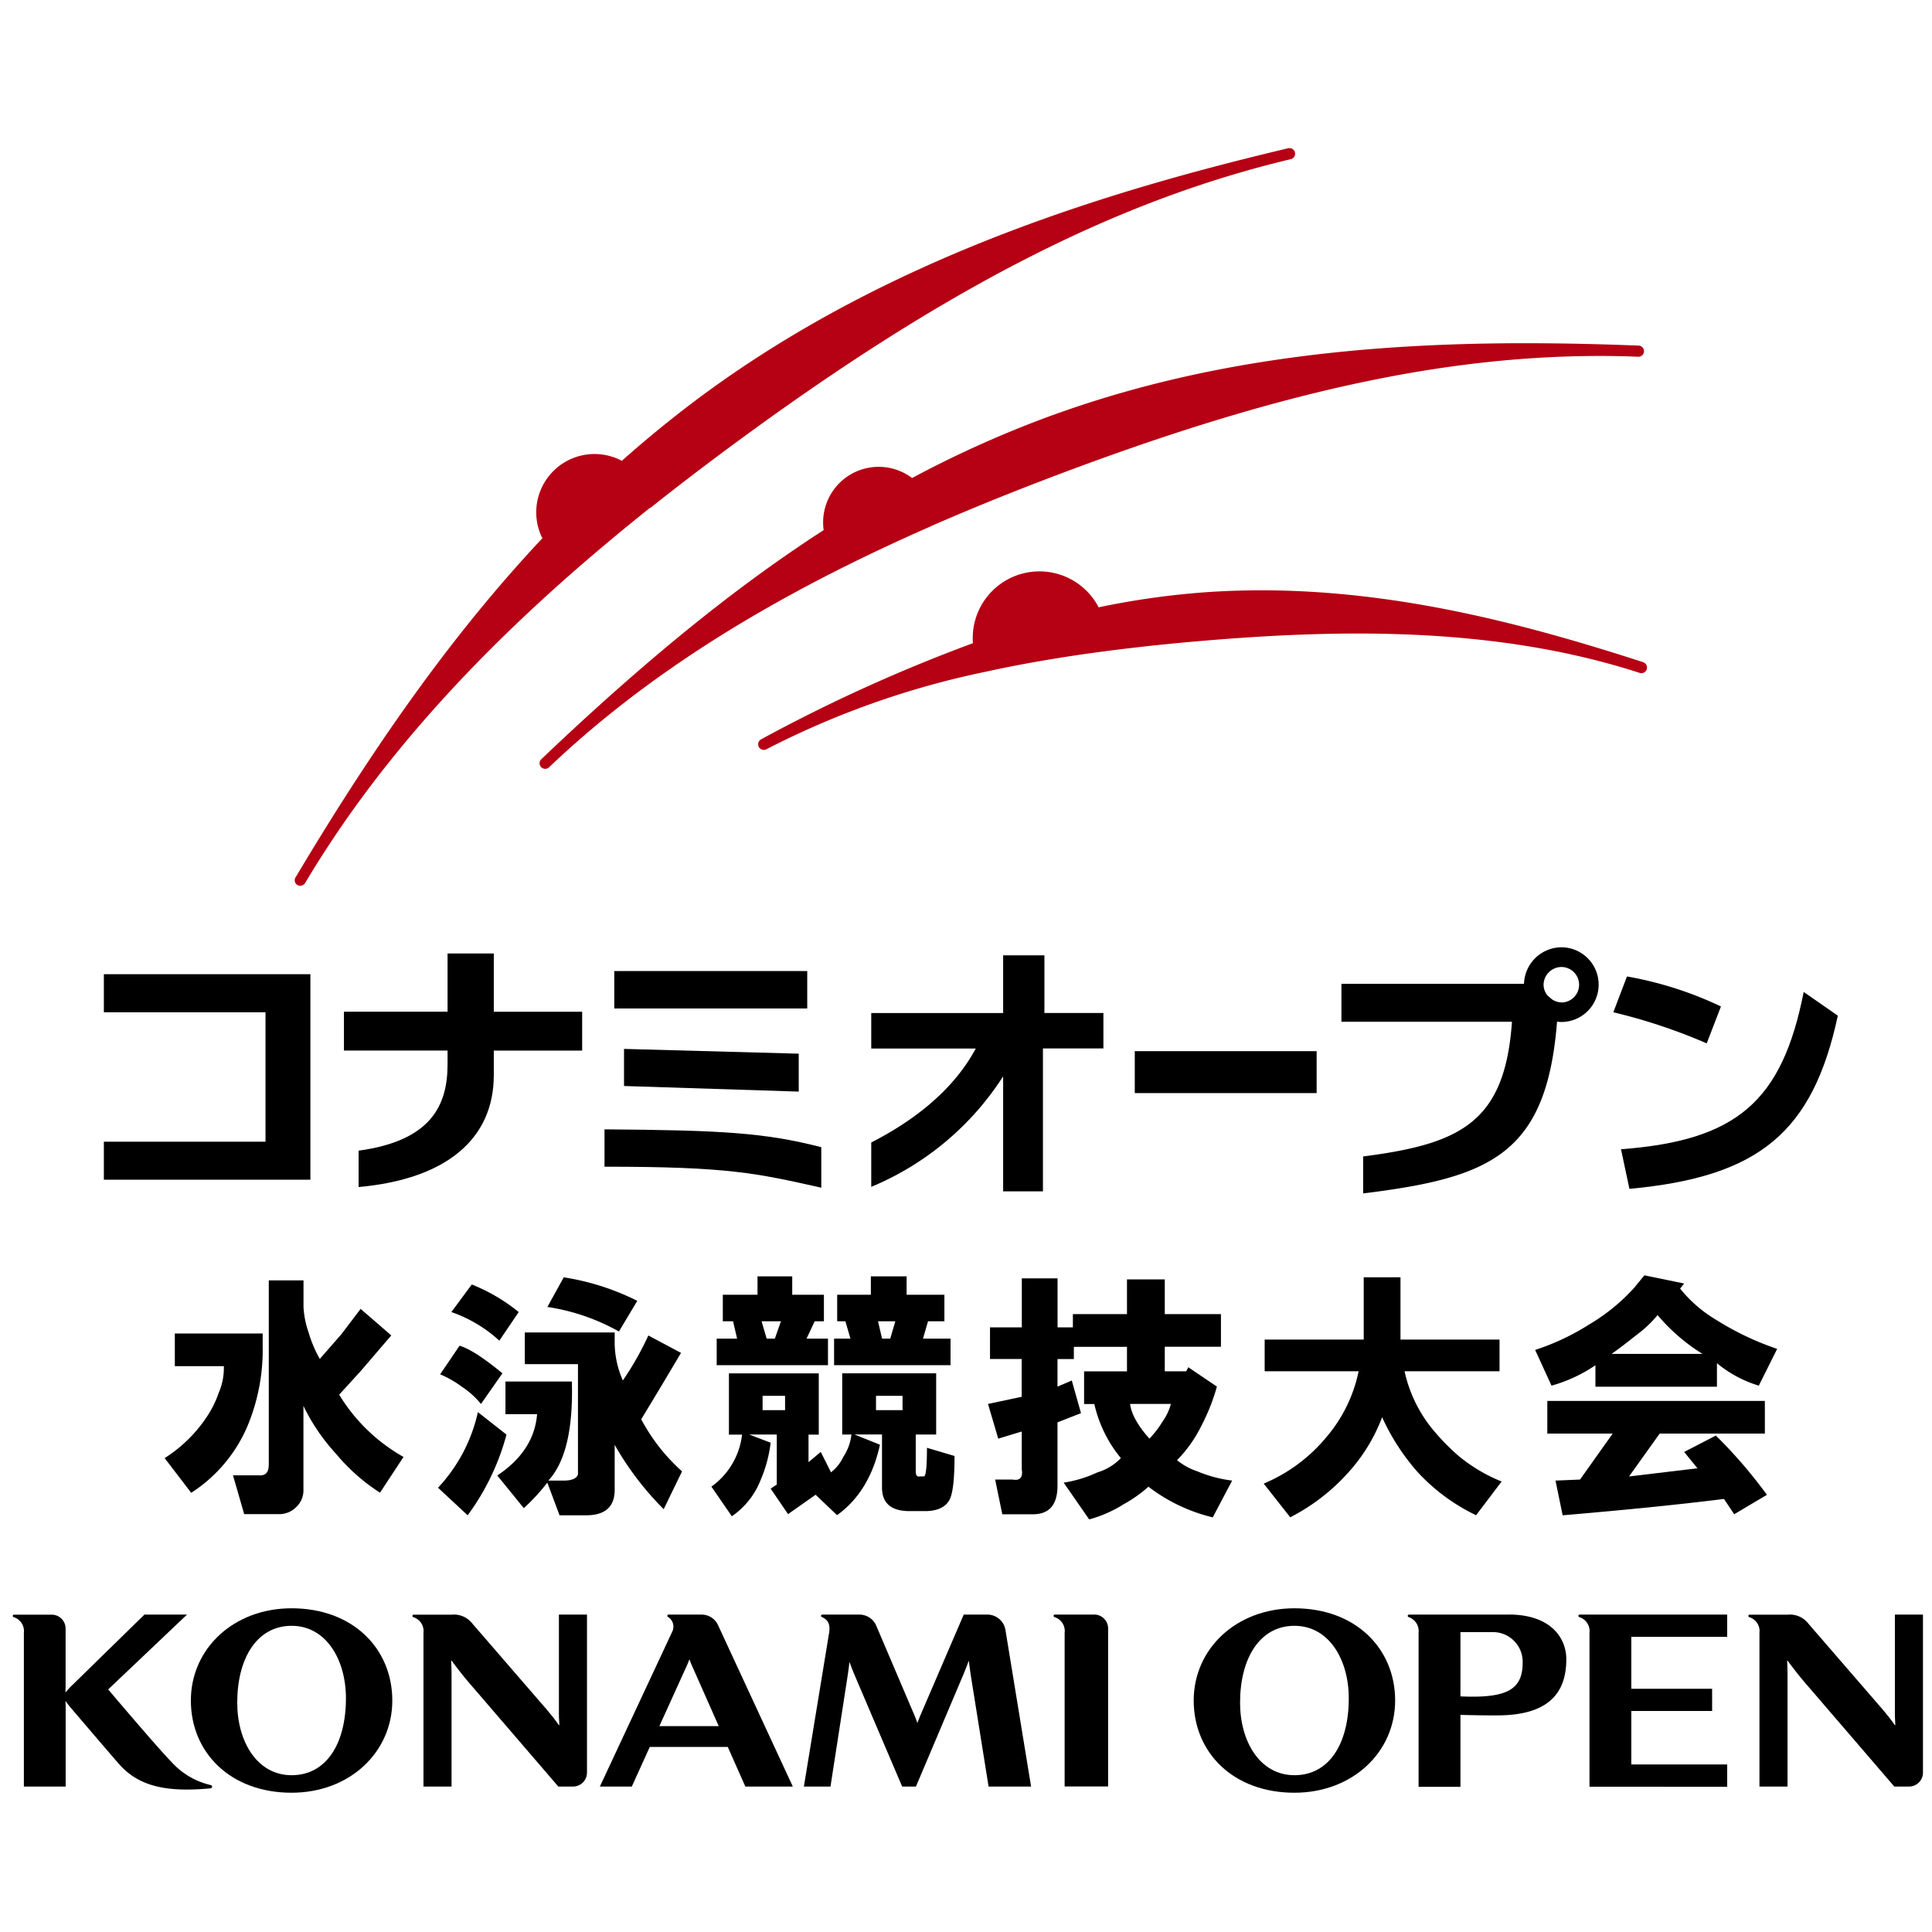
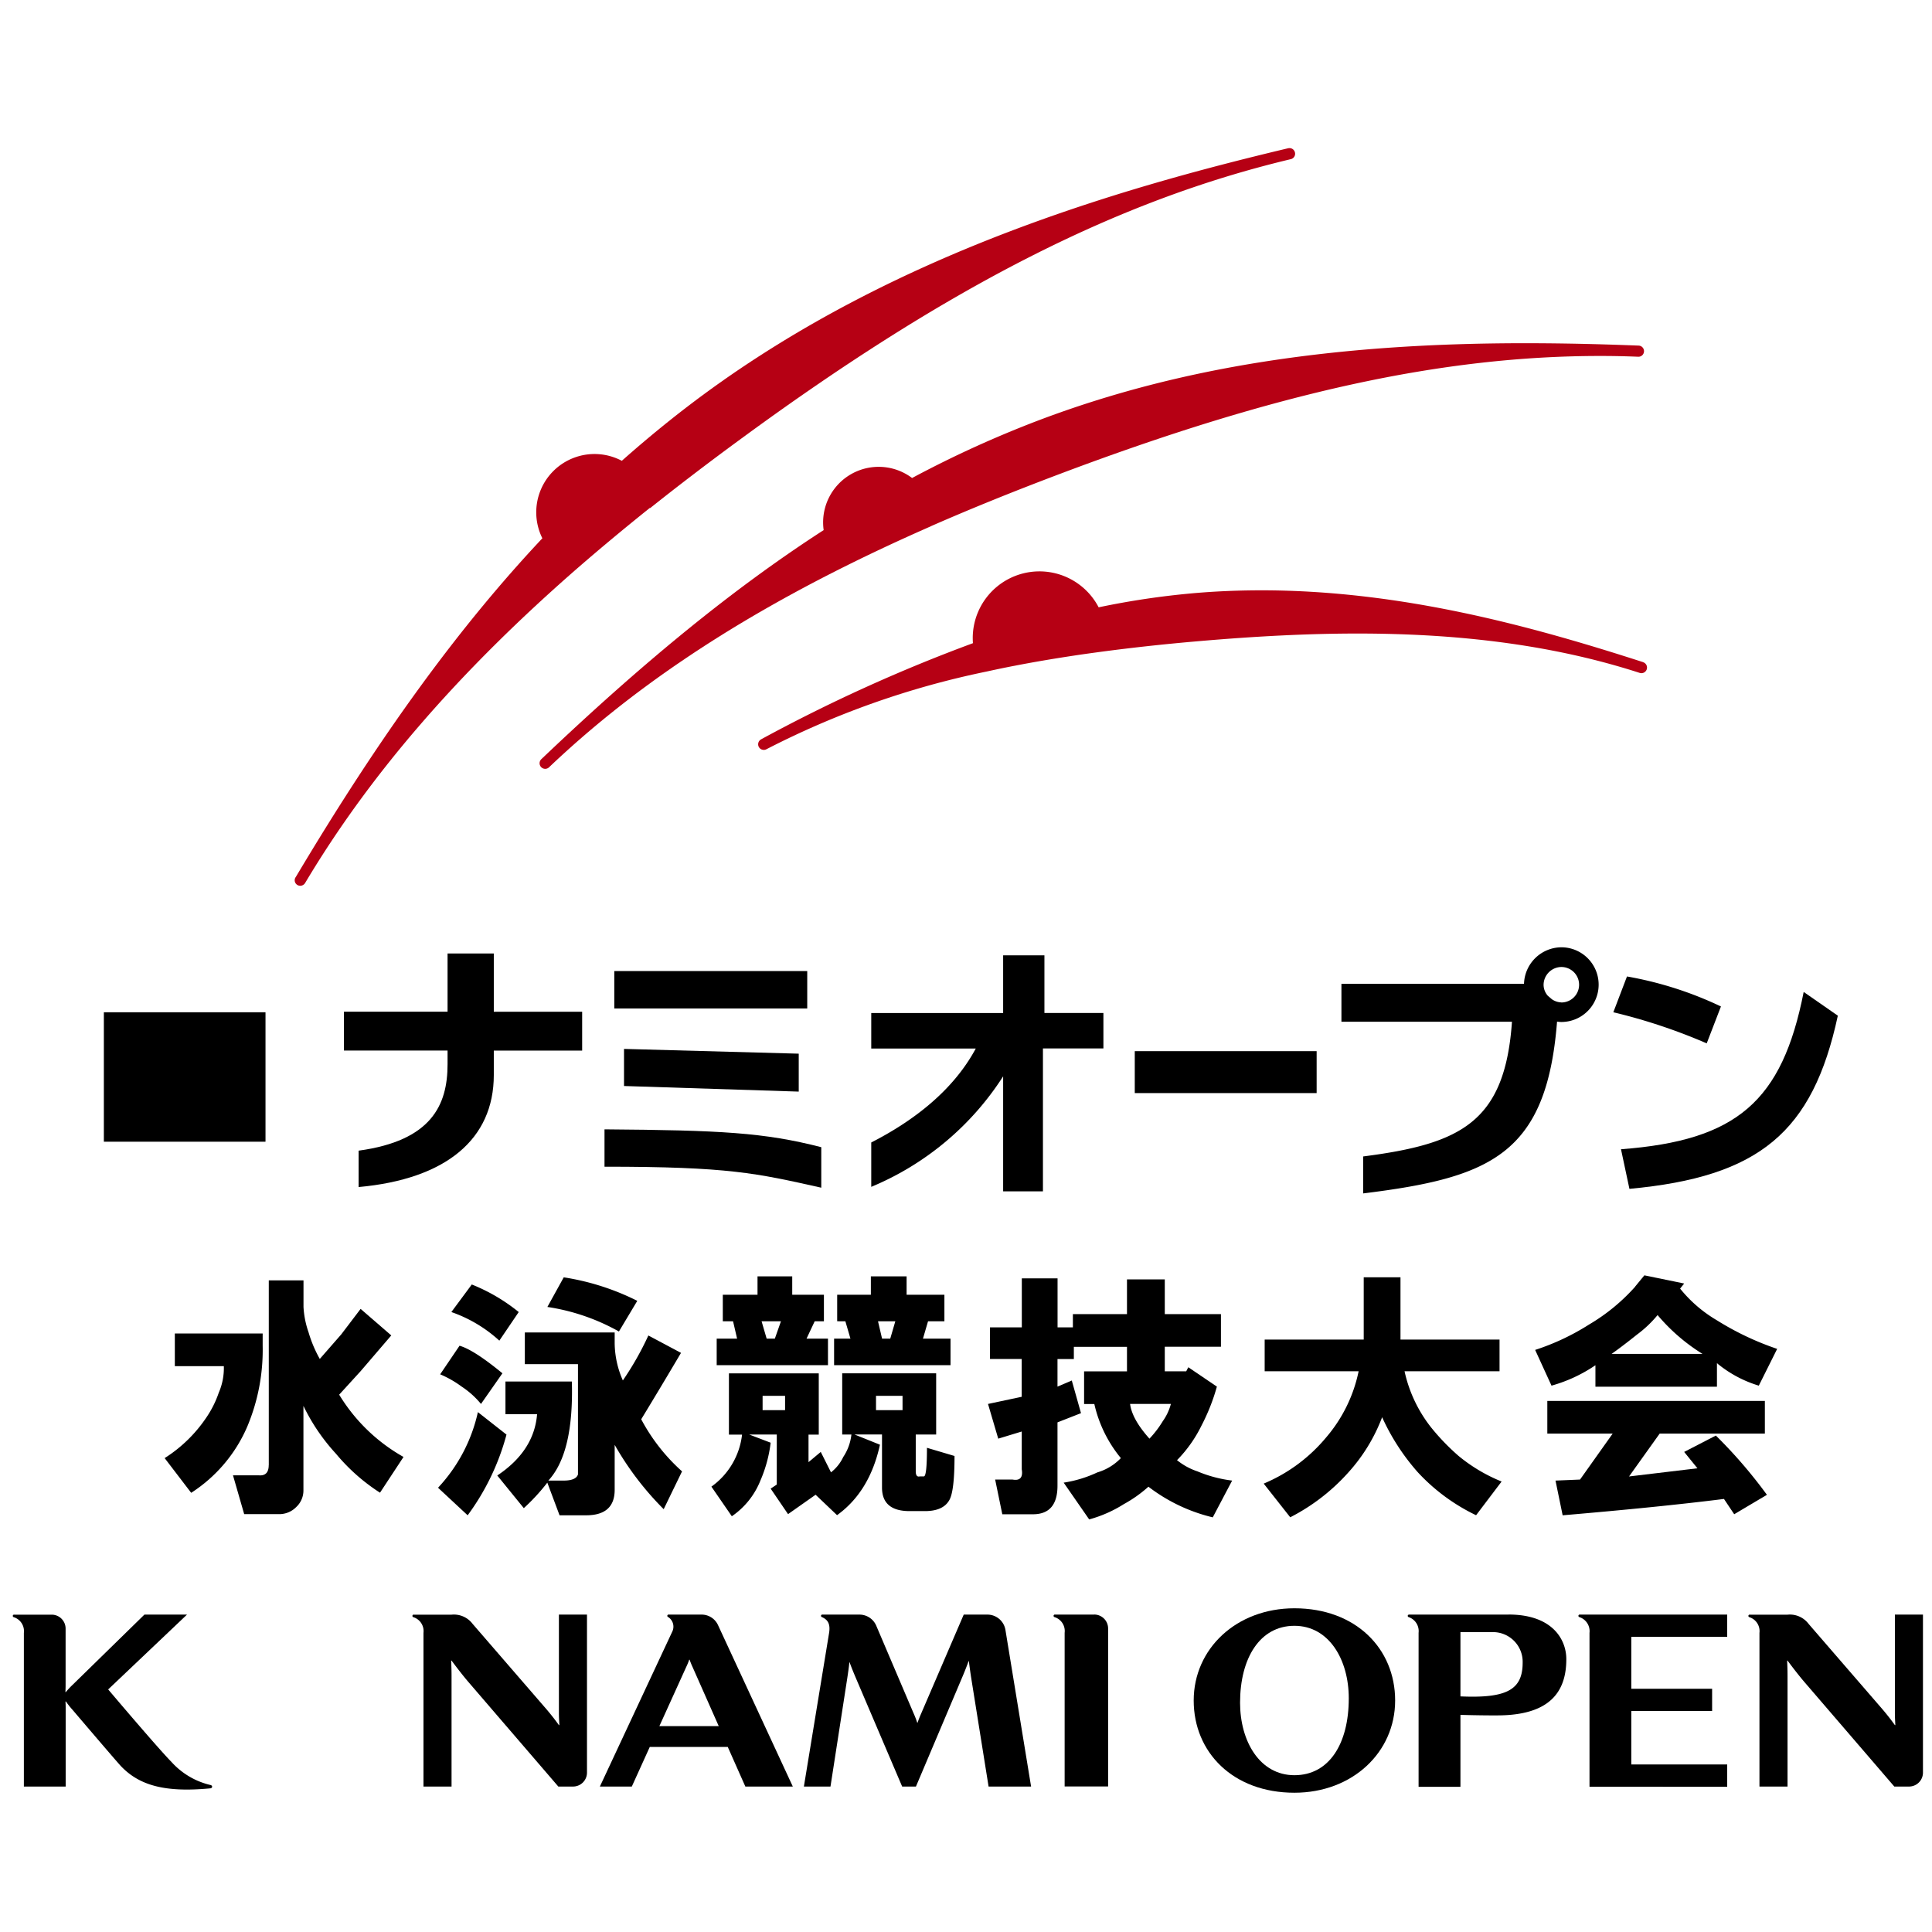
<svg xmlns="http://www.w3.org/2000/svg" width="300" height="300" viewBox="0 0 300 300">
  <g id="グループ_8" data-name="グループ 8" transform="translate(-738 -325)">
    <rect id="長方形_3" data-name="長方形 3" width="300" height="300" transform="translate(738 325)" fill="#fff" opacity="0" />
    <g id="グループ_7" data-name="グループ 7" transform="translate(739.997 348.004)">
      <g id="グループ_1" data-name="グループ 1">
        <path id="パス_1" data-name="パス 1" d="M98.95,55.9c4.28-3.41,8.91-6.95,13.75-10.5,32.41-23.82,58.85-37.29,85.74-43.69a.859.859,0,0,0,.64-1.05.866.866,0,0,0-1.05-.64h-.02c-26.66,6.34-61.05,16.41-90.63,38.14-4.33,3.18-8.64,6.68-12.82,10.39A9.05,9.05,0,0,0,82.22,60.58C69.26,74.37,57.07,91.12,43.92,113.2a.144.144,0,0,1-.02.03h0l-.02.02a.771.771,0,0,0-.08.19h0a.859.859,0,0,0,.02.55h0a.855.855,0,0,0,.37.43.313.313,0,0,0,.1.05.976.976,0,0,0,.33.07.91.91,0,0,0,.77-.44.076.076,0,0,1,.02-.04c10.1-16.94,24.06-33.03,42.67-49.19,3.43-2.97,7.08-6,10.84-9.01Z" fill="#b60014" />
        <path id="パス_2" data-name="パス 2" d="M142.54,58.71c6.25-2.74,12.82-5.4,20.11-8.15,33.57-12.65,59.43-18.29,83.86-18.29,1.96,0,3.92.04,5.85.12a.866.866,0,1,0,.06-1.73h-.01c-6.33-.25-12.09-.37-17.61-.37-29.85,0-53.78,3.78-75.32,11.9a169.081,169.081,0,0,0-19.85,9.03,8.626,8.626,0,0,0-13.73,8.09c-13.74,8.88-27.69,20.2-43.84,35.57a.87.87,0,0,0,1.2,1.26c.01,0,.03-.03.04-.04,12.41-11.8,27.59-22.07,46.41-31.4,4.07-2.02,8.39-4.03,12.83-5.98Z" fill="#b60014" />
        <path id="パス_3" data-name="パス 3" d="M253.13,79.81c-17.05-5.51-37.43-11.15-59.25-11.15-3.59,0-7.18.15-10.68.46a125.078,125.078,0,0,0-14.6,2.18,10.359,10.359,0,0,0-19.55,4.78c0,.26.01.52.03.79a250.3,250.3,0,0,0-32.86,14.91c-.01,0-.02.01-.03.02a.874.874,0,0,0-.36,1.18.884.884,0,0,0,.77.46.857.857,0,0,0,.41-.1,133.06,133.06,0,0,1,34.16-12.06c1.47-.32,2.93-.63,4.41-.91,2.97-.58,6.12-1.11,9.37-1.6,1.32-.2,2.65-.38,3.97-.56,4.73-.63,9.62-1.17,14.93-1.63,9.31-.81,17.47-1.21,24.96-1.21,16.74,0,31.04,1.99,43.73,6.09.02,0,.03.01.05.02a.873.873,0,1,0,.54-1.66Z" fill="#b60014" />
      </g>
      <g id="グループ_2" data-name="グループ 2">
        <path id="パス_4" data-name="パス 4" d="M32.76,189.13H25.15v-5.07H38.79v1.9a30.747,30.747,0,0,1-2.38,12.53,23.04,23.04,0,0,1-8.72,10.31l-4.12-5.39a21.967,21.967,0,0,0,6.5-6.34,15.937,15.937,0,0,0,1.9-3.81,9.612,9.612,0,0,0,.79-4.12Zm6.98,15.38v-28.7h5.39v4.12a14.224,14.224,0,0,0,.79,3.96,19.443,19.443,0,0,0,1.74,4.12l3.33-3.81L54,180.24l4.76,4.12L54,189.91l-3.33,3.65a27.434,27.434,0,0,0,9.99,9.67l-3.65,5.55a29.652,29.652,0,0,1-6.82-6.03,30.537,30.537,0,0,1-5.07-7.45v13.16A3.5,3.5,0,0,1,44.01,211a3.675,3.675,0,0,1-2.7,1.11H35.92l-1.74-6.03h3.96q1.59.165,1.59-1.59Z" />
        <path id="パス_5" data-name="パス 5" d="M66.03,208a25.079,25.079,0,0,0,6.18-11.73l4.44,3.49a37.327,37.327,0,0,1-6.03,12.53l-4.6-4.28Zm.32-17.6,3.01-4.44q2.22.63,6.66,4.28L72.69,195a13.435,13.435,0,0,0-3.01-2.7A16.119,16.119,0,0,0,66.35,190.4Zm1.74-9.67,3.17-4.28a28.046,28.046,0,0,1,7.29,4.28l-3.01,4.44A21.434,21.434,0,0,0,68.09,180.73Zm13.32,15.86H76.49v-5.07H86.8q.315,11.1-3.65,15.38h2.38c1.27,0,2.01-.32,2.22-.95V188.82H79.5V183.9H93.45v1.74a14.657,14.657,0,0,0,1.27,5.71,46.717,46.717,0,0,0,3.96-6.98l5.07,2.7q-3.18,5.385-6.18,10.31a29.255,29.255,0,0,0,6.34,8.09l-2.85,5.87a46.751,46.751,0,0,1-7.61-9.99v6.98q0,3.96-4.44,3.96H84.89l-1.9-5.07a31.25,31.25,0,0,1-3.65,3.96l-4.12-5.07q5.715-3.81,6.18-9.51ZM83,179.94l2.54-4.6a38.491,38.491,0,0,1,11.42,3.65l-2.85,4.76a32.489,32.489,0,0,0-11.1-3.81Z" />
        <path id="パス_6" data-name="パス 6" d="M113.25,199.76h-2.06v-9.51h13.95v9.51h-1.59v4.28l1.9-1.59,1.59,3.17a6.561,6.561,0,0,0,1.9-2.38,7.82,7.82,0,0,0,1.27-3.49h-1.43v-9.51h14.59v9.51H140.2v5.71c0,.63.21.9.63.79h.63q.48,0,.48-4.44l4.28,1.27c0,3.59-.26,5.87-.79,6.82q-.945,1.74-3.81,1.74h-2.38q-4.275,0-4.28-3.65v-8.25h-4.28l3.96,1.59q-1.59,7.29-6.66,10.94l-3.33-3.17-4.28,3.01-2.7-3.96.95-.63v-7.77h-4.28l3.33,1.27a21.019,21.019,0,0,1-1.59,5.87,12.165,12.165,0,0,1-4.44,5.55l-3.17-4.6a11.517,11.517,0,0,0,4.76-8.09Zm13.32-10.78H109.29v-4.12h3.17l-.63-2.7h-1.59v-4.12h5.39v-2.85h5.39v2.85h4.92v4.12h-1.43l-1.27,2.7h3.33v4.12Zm-10.31-6.82.79,2.7h1.27l.95-2.7h-3.01Zm.16,13.8h3.49v-2.22h-3.49Zm22.36-17.92h5.87v4.12h-2.54l-.79,2.7h4.28v4.12H127.52v-4.12h2.54l-.79-2.7H128v-4.12h5.23v-2.85h5.55Zm-.63,17.92v-2.22h-4.12v2.22Zm-3.81-13.8.63,2.7h1.27l.79-2.7h-2.7Z" />
        <path id="パス_7" data-name="パス 7" d="M151.75,183.11h4.92V175.5h5.55v7.61h2.38v-2.06H173v-5.39h5.87v5.39h8.72v5.07h-8.72v3.81h3.33l.32-.63,4.44,3.01a31.056,31.056,0,0,1-2.38,6.03,20.5,20.5,0,0,1-3.81,5.39,10.1,10.1,0,0,0,3.17,1.74,20.323,20.323,0,0,0,5.39,1.43l-3.01,5.71a26.543,26.543,0,0,1-9.99-4.76,20.144,20.144,0,0,1-3.81,2.7,19.884,19.884,0,0,1-5.39,2.38l-3.96-5.71a19.091,19.091,0,0,0,5.23-1.59,8.33,8.33,0,0,0,3.65-2.22,20.175,20.175,0,0,1-4.12-8.4h-1.59v-5.07H173v-3.81h-8.25v1.9h-2.54v4.28l2.22-.95,1.43,5.07-3.65,1.43v9.83q0,4.44-3.81,4.44h-4.76l-1.11-5.39h2.7c1.16.21,1.64-.32,1.43-1.59v-5.87l-3.65,1.11L151.42,195l5.23-1.11v-5.87h-4.92V183.1ZM179.82,195h-6.34c.21,1.59,1.21,3.38,3.01,5.39a15.866,15.866,0,0,0,2.06-2.7,8.286,8.286,0,0,0,1.27-2.7Z" />
        <path id="パス_8" data-name="パス 8" d="M231.17,207.05l-3.96,5.23a29.924,29.924,0,0,1-9.04-6.66,34.092,34.092,0,0,1-5.55-8.56,26.979,26.979,0,0,1-5.23,8.56,31.064,31.064,0,0,1-9.04,6.98l-4.12-5.23a25.31,25.31,0,0,0,9.67-7.14,22.854,22.854,0,0,0,5.07-10.31H194.38V185h15.38v-9.67h5.71V185h15.38v4.92H216.1a21.445,21.445,0,0,0,4.12,8.72,34.656,34.656,0,0,0,4.28,4.44,25.423,25.423,0,0,0,6.66,3.96Z" />
        <path id="パス_9" data-name="パス 9" d="M251.91,176.77l1.43-1.74,6.18,1.27-.63.79a20.936,20.936,0,0,0,5.71,4.92,44.325,44.325,0,0,0,9.36,4.44l-2.85,5.71a18.557,18.557,0,0,1-6.5-3.49v3.65H245.74v-3.33a23.21,23.21,0,0,1-6.82,3.17l-2.54-5.55a36.612,36.612,0,0,0,8.4-3.96,29.81,29.81,0,0,0,7.14-5.87Zm15.38,35.36-1.59-2.38q-9.99,1.26-25.05,2.54l-1.11-5.39,3.81-.16,5.07-7.14H238.27v-5.07h33.78v5.07H255.72l-4.76,6.66,10.62-1.27-2.06-2.54,4.92-2.54a75.065,75.065,0,0,1,7.93,9.2l-5.07,3.01Zm-19.03-24.9h14.11a29.328,29.328,0,0,1-6.98-6.03,17.788,17.788,0,0,1-3.17,3.01q-2.385,1.905-3.96,3.01Z" />
      </g>
      <g id="グループ_3" data-name="グループ 3">
        <rect id="長方形_1" data-name="長方形 1" width="29.96" height="5.81" transform="translate(93.39 127.78)" />
        <path id="パス_10" data-name="パス 10" d="M122.03,146.5v-5.89l-27.13-.74v5.76Z" />
        <path id="パス_11" data-name="パス 11" d="M91.87,158.16c19.29,0,23.55,1,33.66,3.26v-6.29c-8.88-2.28-15.56-2.63-33.66-2.77v5.79Z" />
-         <path id="パス_12" data-name="パス 12" d="M14.13,134.18h25.1v20.1H14.13v5.9H46.2V128.27H14.13Z" />
+         <path id="パス_12" data-name="パス 12" d="M14.13,134.18h25.1v20.1H14.13v5.9H46.2H14.13Z" />
        <path id="パス_13" data-name="パス 13" d="M74.68,125.05H67.5v9.04H51.41v6.03H67.5v2.14c0,6.35-2.52,11.87-13.81,13.41v5.65c13.59-1.23,20.99-7.44,20.99-17.39v-3.8H88.4V134.1H74.68v-9.04Z" />
        <rect id="長方形_2" data-name="長方形 2" width="28.24" height="6.51" transform="translate(174.21 140.22)" />
        <path id="パス_14" data-name="パス 14" d="M240.49,124.09a5.853,5.853,0,0,0-5.84,5.67H206.3v5.89h26.48c-1.09,15.67-8.01,18.97-23.11,20.92v5.74c19.66-2.43,28.49-5.97,30.11-26.68a6,6,0,0,0,.61.06,5.8,5.8,0,0,0,.1-11.6Zm-.04,8.56a2.748,2.748,0,0,1-1.47-.49l-.64-.55a2.592,2.592,0,0,1-.65-1.66,2.794,2.794,0,0,1,2.76-2.8,2.755,2.755,0,1,1,0,5.51Z" />
        <path id="パス_15" data-name="パス 15" d="M278.08,131.02c-3.35,17.01-10.39,23.08-28.37,24.43l1.31,6.15c20.15-1.86,28.46-8.78,32.36-26.89l-5.31-3.69Z" />
        <path id="パス_16" data-name="パス 16" d="M265.23,133.28a56.6,56.6,0,0,0-14.59-4.66l-2.12,5.56a87.41,87.41,0,0,1,14.5,4.83Z" />
        <path id="パス_17" data-name="パス 17" d="M160.18,125.34h-6.41v8.96H133.29v5.51h16.23c-3.58,6.67-9.91,11.36-16.23,14.59v6.89a44.726,44.726,0,0,0,20.48-17.16v17.86h6.18V139.8h9.39v-5.51h-9.16v-8.96Z" />
      </g>
      <g id="グループ_6" data-name="グループ 6">
        <g id="グループ_4" data-name="グループ 4">
          <path id="パス_18" data-name="パス 18" d="M199,226.73c-9,0-15.64,6.27-15.64,14.32s6.11,14.32,15.64,14.32c9,0,15.64-6.27,15.64-14.32s-6.11-14.32-15.64-14.32Zm0,25.92c-5.37,0-8.44-5.25-8.44-11.26,0-6.91,3.07-11.94,8.44-11.94s8.44,5.26,8.44,11.26C207.44,247.8,204.37,252.65,199,252.65Z" />
          <path id="パス_19" data-name="パス 19" d="M232.26,227.71H216.81a.2.2,0,0,0-.1.38,2.294,2.294,0,0,1,1.57,2.45v23.91h6.5V243.28s3.26.1,5.81.08c8.19-.03,10.63-3.77,10.63-8.73,0-3.1-2.21-6.93-8.96-6.93Zm-7.48,12.7v-9.98h5.17a4.608,4.608,0,0,1,4.49,4.75C234.44,239.39,231.95,240.73,224.78,240.41Z" />
          <path id="パス_20" data-name="パス 20" d="M266.2,231.16v-3.45H243.35a.2.2,0,0,0-.1.39,2.294,2.294,0,0,1,1.57,2.45v23.89H266.2v-3.46H251.31v-8.3h12.55v-3.45H251.31v-8.07Z" />
          <path id="パス_21" data-name="パス 21" d="M292.24,227.71v15.27c0,.74.04,1.22.07,1.89h-.07c-.52-.72-1.08-1.46-1.92-2.45l-11.48-13.27a3.641,3.641,0,0,0-3.26-1.43h-5.83a.2.2,0,0,0-.11.39,2.264,2.264,0,0,1,1.57,2.44v23.86h4.36V237.25c0-.93-.03-1.63-.06-2.4h.06c.8,1.08,1.91,2.52,2.81,3.55l13.77,16.01h2.29a2.164,2.164,0,0,0,2.16-2.16V227.71h-4.37Z" />
        </g>
        <g id="グループ_5" data-name="グループ 5">
          <path id="パス_22" data-name="パス 22" d="M30.68,254.17a11.744,11.744,0,0,1-6.06-3.59c-2.14-2.17-9.82-11.25-9.82-11.25l12.24-11.62H20.43L9.25,238.64a12.173,12.173,0,0,0-1.02,1.1H8.16c.02-.37.03-.75.03-1.12v-8.74a2.162,2.162,0,0,0-2.15-2.16H.24a.2.2,0,0,0-.1.39,2.274,2.274,0,0,1,1.57,2.44v23.86H8.2v-12.3c0-.32-.01-.56-.03-.91h.07a12.736,12.736,0,0,0,1.02,1.29s6.83,8.02,7.54,8.77c2.9,3.03,6.93,4.09,13.86,3.43.37-.04.37-.44.03-.52Z" />
-           <path id="パス_23" data-name="パス 23" d="M43.28,226.73c-9,0-15.64,6.27-15.64,14.32s6.11,14.32,15.64,14.32c9,0,15.64-6.27,15.64-14.32s-6.11-14.32-15.64-14.32Zm0,25.92c-5.37,0-8.44-5.25-8.44-11.26,0-6.91,3.07-11.94,8.44-11.94s8.44,5.26,8.44,11.26C51.72,247.8,48.65,252.65,43.28,252.65Z" />
          <path id="パス_24" data-name="パス 24" d="M84.79,227.71v15.27c0,.74.04,1.22.07,1.89h-.07c-.52-.72-1.08-1.46-1.92-2.45L71.39,229.15a3.641,3.641,0,0,0-3.26-1.43H62.3a.2.2,0,0,0-.11.39,2.264,2.264,0,0,1,1.57,2.44v23.86h4.36V237.25c0-.93-.03-1.63-.06-2.4h.06c.8,1.08,1.91,2.52,2.81,3.55L84.7,254.41h2.29a2.164,2.164,0,0,0,2.16-2.16V227.71H84.78Z" />
          <path id="パス_25" data-name="パス 25" d="M113.76,254.41h7.35L109.5,229.35a2.8,2.8,0,0,0-2.54-1.64h-5.08a.2.2,0,0,0-.11.39,1.77,1.77,0,0,1,.6,2.3L91.15,254.41h4.96l2.79-6.15h12.11l2.73,6.15Zm-13.37-9.38,4.18-9.21a9.523,9.523,0,0,0,.45-1.1h.07a10.8,10.8,0,0,0,.45,1.12l4.07,9.19h-9.22Z" />
          <path id="パス_26" data-name="パス 26" d="M158.11,254.41l-3.99-24.36a2.843,2.843,0,0,0-2.73-2.34h-3.74l-6.54,15.2c-.3.68-.5,1.21-.64,1.61h-.03a15.075,15.075,0,0,0-.59-1.52l-5.78-13.56h0a2.839,2.839,0,0,0-2.59-1.73h-5.74a.2.2,0,0,0-.1.39c.79.36,1.34.92,1.11,2.42l-3.92,23.89h4.13l2.61-16.85c.13-.86.28-1.91.32-2.44h.04c.25.7.58,1.52.95,2.39l7.21,16.9h2.14l7.28-17.19c.43-1.02.7-1.75.9-2.29h.04c.08.66.21,1.66.37,2.67l2.69,16.81h6.61Z" />
          <path id="パス_27" data-name="パス 27" d="M167.92,227.71h-6.06a.2.2,0,0,0-.11.39,2.264,2.264,0,0,1,1.57,2.44V254.4h6.75V229.86a2.164,2.164,0,0,0-2.16-2.16Z" />
        </g>
      </g>
    </g>
  </g>
</svg>